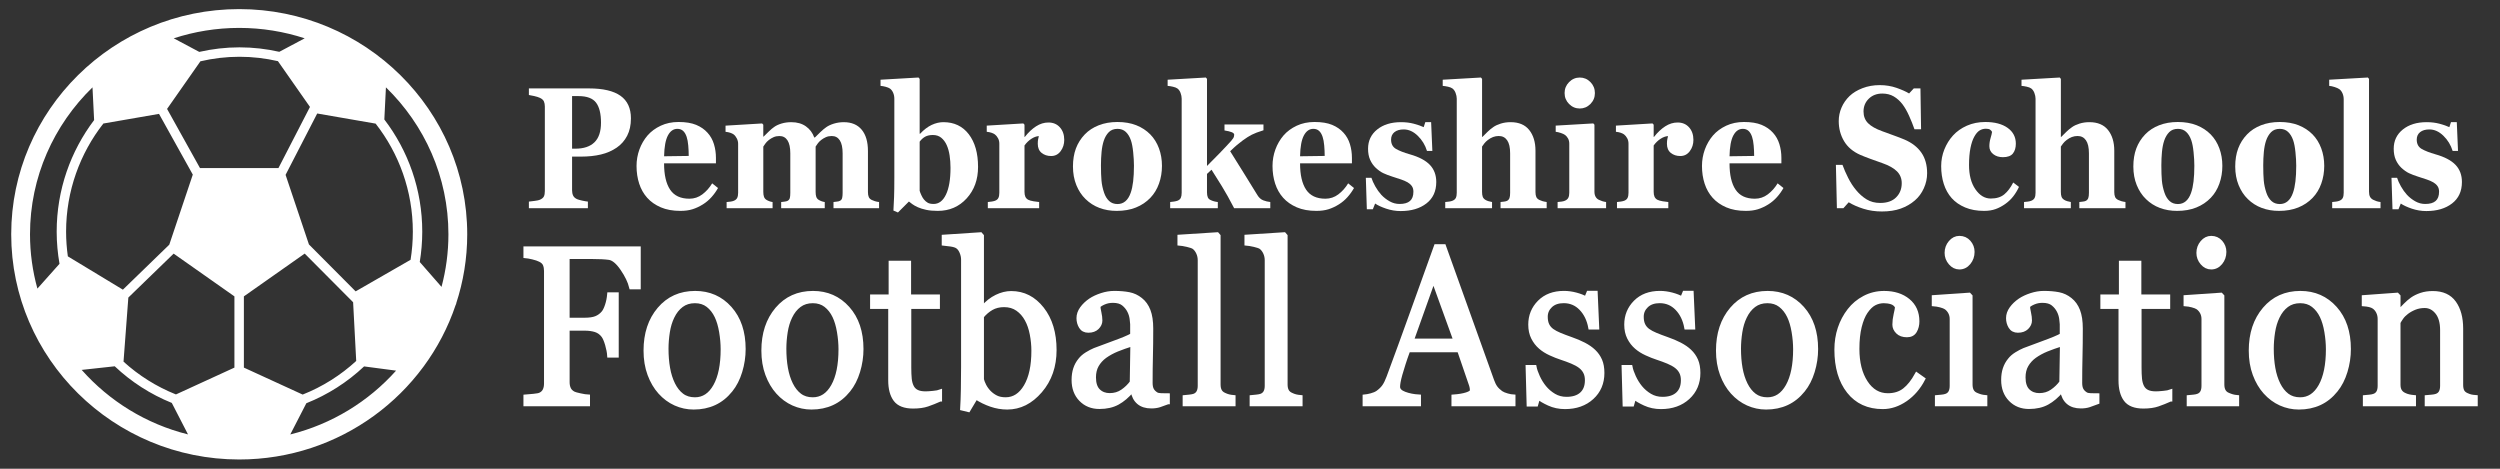
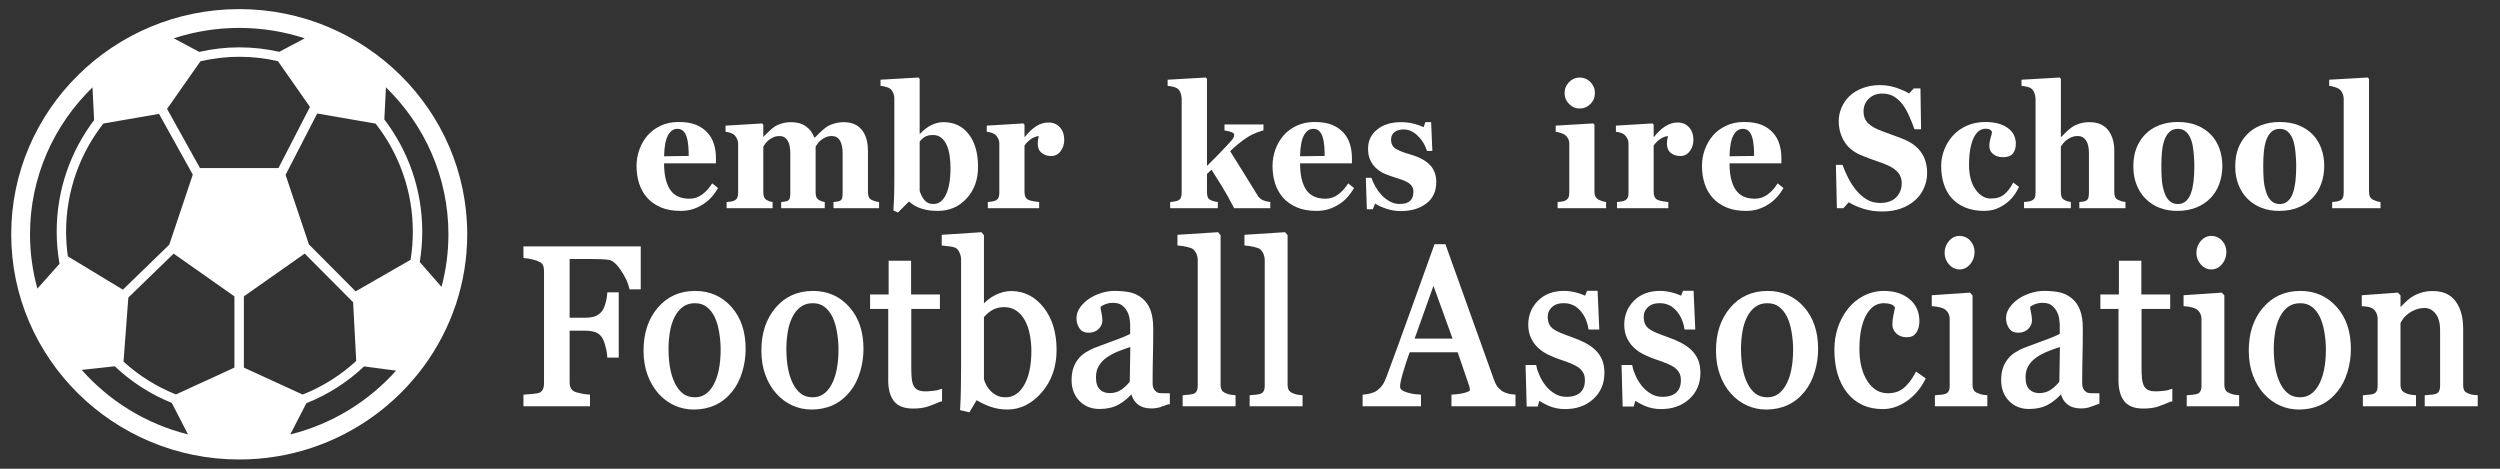
<svg xmlns="http://www.w3.org/2000/svg" version="1.1" id="Layer_1" x="0px" y="0px" width="320px" height="60px" viewBox="0 0 320 60" enable-background="new 0 0 320 60" xml:space="preserve">
  <rect x="0" y="0" width="320" height="60" fill="#333333" stroke="none" />
  <g>
-     <path fill="#FFFFFF" d="M80.759,15.153c0,0.864-0.162,1.608-0.486,2.23c-0.324,0.623-0.771,1.129-1.341,1.518   c-0.589,0.403-1.262,0.695-2.018,0.875c-0.756,0.18-1.606,0.27-2.549,0.27h-1.139v4.311c0,0.259,0.044,0.485,0.133,0.675   c0.088,0.191,0.257,0.344,0.505,0.459c0.131,0.058,0.344,0.119,0.639,0.184c0.294,0.064,0.543,0.108,0.747,0.129v0.843h-7.553   v-0.843c0.19-0.021,0.442-0.052,0.756-0.092c0.314-0.04,0.533-0.088,0.658-0.146c0.255-0.115,0.424-0.255,0.506-0.421   c0.082-0.166,0.123-0.396,0.123-0.691V13.64c0-0.252-0.04-0.47-0.118-0.654c-0.079-0.184-0.249-0.336-0.511-0.459   c-0.183-0.086-0.427-0.164-0.731-0.232c-0.305-0.068-0.532-0.113-0.683-0.135v-0.843h7.69c1.801,0,3.146,0.315,4.037,0.945   C80.313,12.893,80.759,13.856,80.759,15.153z M76.928,15.704c0-1.152-0.211-2.008-0.633-2.566S75.121,12.3,74.041,12.3h-0.815   v6.731h0.413c1.074,0,1.891-0.272,2.45-0.816C76.648,17.672,76.928,16.834,76.928,15.704z" />
    <path fill="#FFFFFF" d="M91.907,24.065c-0.229,0.411-0.506,0.798-0.83,1.162c-0.324,0.364-0.692,0.675-1.105,0.934   c-0.439,0.274-0.882,0.481-1.331,0.622c-0.448,0.14-0.964,0.21-1.547,0.21c-0.969,0-1.806-0.151-2.509-0.454   c-0.704-0.303-1.285-0.709-1.743-1.221c-0.458-0.512-0.8-1.115-1.026-1.81c-0.226-0.695-0.339-1.45-0.339-2.264   c0-0.734,0.123-1.438,0.368-2.112c0.246-0.673,0.594-1.273,1.046-1.799c0.445-0.511,1.006-0.925,1.684-1.243   c0.678-0.316,1.436-0.475,2.273-0.475c0.917,0,1.67,0.123,2.259,0.367c0.589,0.245,1.077,0.583,1.463,1.016   c0.373,0.411,0.645,0.895,0.815,1.453s0.255,1.144,0.255,1.755v0.702h-6.639c0,1.477,0.259,2.6,0.776,3.371   c0.517,0.771,1.339,1.156,2.465,1.156c0.615,0,1.168-0.186,1.66-0.557c0.491-0.371,0.91-0.84,1.257-1.41L91.907,24.065z    M88.156,19.96c0-0.432-0.02-0.875-0.059-1.329c-0.04-0.454-0.108-0.825-0.206-1.113c-0.112-0.338-0.264-0.594-0.457-0.767   c-0.193-0.173-0.437-0.259-0.731-0.259c-0.504,0-0.907,0.281-1.208,0.843c-0.301,0.562-0.465,1.451-0.491,2.668L88.156,19.96z" />
    <path fill="#FFFFFF" d="M112.521,26.647h-5.834v-0.789c0.143-0.021,0.292-0.04,0.448-0.054c0.156-0.014,0.286-0.05,0.39-0.108   c0.143-0.072,0.233-0.192,0.272-0.362s0.059-0.387,0.059-0.654v-5.045c0-0.742-0.12-1.298-0.359-1.669   c-0.24-0.371-0.583-0.556-1.029-0.556c-0.283,0-0.534,0.048-0.753,0.146c-0.22,0.098-0.422,0.218-0.606,0.362   c-0.19,0.151-0.338,0.302-0.443,0.454s-0.194,0.281-0.266,0.389v5.802c0,0.259,0.027,0.47,0.083,0.632s0.158,0.29,0.307,0.384   c0.104,0.064,0.222,0.123,0.355,0.173c0.133,0.05,0.274,0.086,0.423,0.108v0.789h-5.578v-0.789   c0.123-0.015,0.272-0.033,0.448-0.054s0.305-0.058,0.39-0.108c0.136-0.079,0.226-0.194,0.268-0.346   c0.042-0.151,0.063-0.375,0.063-0.67v-5.045c0-0.742-0.12-1.298-0.359-1.669c-0.24-0.371-0.583-0.556-1.029-0.556   c-0.282,0-0.534,0.048-0.753,0.146c-0.22,0.098-0.422,0.218-0.606,0.362c-0.19,0.151-0.338,0.302-0.443,0.454   c-0.105,0.151-0.194,0.281-0.266,0.389v5.802c0,0.252,0.029,0.461,0.088,0.626c0.059,0.166,0.164,0.295,0.314,0.389   c0.104,0.064,0.224,0.123,0.358,0.173s0.276,0.086,0.427,0.108v0.789h-5.883v-0.789c0.17-0.015,0.337-0.033,0.501-0.054   s0.305-0.058,0.422-0.108c0.209-0.086,0.354-0.21,0.432-0.373s0.118-0.376,0.118-0.643v-6.288c0-0.23-0.056-0.456-0.167-0.675   c-0.112-0.219-0.246-0.391-0.403-0.513c-0.118-0.086-0.267-0.158-0.447-0.216c-0.18-0.058-0.378-0.097-0.594-0.119v-0.789   l4.685-0.281l0.147,0.162v1.523h0.039c0.184-0.18,0.401-0.395,0.653-0.643s0.489-0.448,0.712-0.6   c0.242-0.173,0.553-0.317,0.933-0.432s0.795-0.173,1.248-0.173c0.746,0,1.37,0.178,1.871,0.535   c0.501,0.357,0.856,0.831,1.066,1.421h0.088c0.189-0.194,0.422-0.423,0.697-0.686c0.275-0.263,0.527-0.474,0.756-0.632   c0.255-0.18,0.581-0.332,0.977-0.454c0.396-0.122,0.82-0.184,1.272-0.184c0.988,0,1.75,0.321,2.283,0.961   c0.534,0.641,0.801,1.552,0.801,2.733v5.25c0,0.267,0.036,0.481,0.108,0.643c0.072,0.162,0.203,0.286,0.393,0.373   c0.105,0.05,0.234,0.101,0.388,0.151s0.332,0.086,0.535,0.108V26.647z" />
    <path fill="#FFFFFF" d="M125.191,21.365c0,1.62-0.486,2.964-1.458,4.029c-0.973,1.066-2.205,1.599-3.698,1.599   c-0.576,0-1.072-0.045-1.488-0.135c-0.416-0.09-0.768-0.2-1.056-0.329c-0.301-0.137-0.542-0.272-0.722-0.405   s-0.323-0.243-0.427-0.33l-1.404,1.404l-0.58-0.248c0.033-0.526,0.061-1.097,0.083-1.712c0.023-0.616,0.034-1.446,0.034-2.49   V12.635c0-0.273-0.051-0.527-0.152-0.762c-0.102-0.234-0.237-0.412-0.407-0.535c-0.125-0.086-0.306-0.162-0.545-0.227   c-0.239-0.065-0.46-0.104-0.663-0.119v-0.789l4.861-0.281l0.147,0.173v7.022h0.059c0.478-0.511,0.968-0.886,1.471-1.124   c0.503-0.237,1.007-0.356,1.511-0.356c1.373,0,2.456,0.515,3.247,1.545C124.795,18.214,125.191,19.607,125.191,21.365z    M121.665,21.494c0-0.547-0.038-1.075-0.113-1.583s-0.201-0.956-0.377-1.345c-0.177-0.389-0.409-0.7-0.696-0.935   c-0.288-0.234-0.644-0.351-1.068-0.351c-0.398,0-0.729,0.072-0.99,0.216s-0.496,0.356-0.705,0.637v6.288   c0.039,0.144,0.113,0.333,0.22,0.567c0.108,0.234,0.217,0.416,0.328,0.545c0.157,0.188,0.323,0.33,0.5,0.427   c0.176,0.097,0.424,0.146,0.745,0.146c0.666,0,1.192-0.401,1.577-1.205S121.665,22.963,121.665,21.494z" />
    <path fill="#FFFFFF" d="M136.223,17.908c0,0.547-0.154,1.028-0.461,1.442c-0.308,0.415-0.714,0.621-1.218,0.621   c-0.478,0-0.882-0.132-1.213-0.398c-0.331-0.265-0.496-0.656-0.496-1.172c0-0.251,0.016-0.446,0.049-0.586   c0.033-0.14,0.062-0.271,0.088-0.393c-0.301,0.014-0.619,0.128-0.953,0.343c-0.334,0.214-0.628,0.5-0.884,0.856v5.931   c0,0.252,0.036,0.461,0.108,0.626c0.072,0.166,0.193,0.295,0.364,0.389c0.144,0.08,0.378,0.146,0.702,0.2   c0.324,0.054,0.558,0.084,0.702,0.092v0.789h-6.57v-0.789c0.164-0.015,0.329-0.034,0.496-0.06c0.167-0.025,0.31-0.06,0.427-0.103   c0.209-0.079,0.354-0.202,0.432-0.367s0.118-0.382,0.118-0.648v-6.288c0-0.259-0.056-0.492-0.167-0.697s-0.246-0.369-0.403-0.492   c-0.118-0.086-0.267-0.158-0.447-0.216s-0.378-0.097-0.594-0.119v-0.789l4.685-0.281l0.147,0.162v1.566h0.04   c0.452-0.576,0.931-1.028,1.438-1.356c0.507-0.328,1.036-0.491,1.586-0.491c0.609,0,1.098,0.207,1.468,0.621   C136.038,16.717,136.223,17.252,136.223,17.908z" />
-     <path fill="#FFFFFF" d="M147.238,17.205c0.484,0.497,0.854,1.091,1.11,1.783s0.383,1.44,0.383,2.247   c0,0.799-0.126,1.554-0.378,2.263c-0.252,0.709-0.621,1.316-1.105,1.821c-0.517,0.54-1.134,0.954-1.851,1.242   c-0.717,0.288-1.537,0.432-2.46,0.432c-0.799,0-1.534-0.126-2.205-0.378c-0.671-0.252-1.265-0.63-1.782-1.135   c-0.498-0.482-0.891-1.078-1.179-1.788s-0.432-1.503-0.432-2.382c0-0.864,0.126-1.633,0.378-2.307   c0.252-0.673,0.63-1.273,1.135-1.799c0.484-0.504,1.082-0.895,1.792-1.172s1.504-0.416,2.382-0.416   c0.917,0,1.724,0.139,2.421,0.416S146.741,16.701,147.238,17.205z M144.724,24.692c0.144-0.403,0.25-0.893,0.319-1.469   c0.068-0.576,0.103-1.246,0.103-2.009c0-0.504-0.033-1.081-0.098-1.729c-0.066-0.648-0.164-1.16-0.295-1.534   c-0.157-0.454-0.375-0.81-0.653-1.069c-0.279-0.259-0.63-0.389-1.056-0.389c-0.465,0-0.836,0.141-1.115,0.421   s-0.493,0.645-0.643,1.091c-0.138,0.41-0.232,0.891-0.285,1.442c-0.053,0.551-0.079,1.125-0.079,1.723   c0,0.785,0.023,1.436,0.069,1.95c0.045,0.515,0.157,1.032,0.333,1.55c0.151,0.447,0.367,0.799,0.648,1.059   c0.281,0.259,0.638,0.389,1.07,0.389c0.393,0,0.73-0.121,1.012-0.362C144.337,25.515,144.56,25.16,144.724,24.692z" />
    <path fill="#FFFFFF" d="M162.597,26.647h-4.629c-0.569-1.099-1.089-2.031-1.56-2.796c-0.471-0.765-0.916-1.474-1.334-2.128   l-0.579,0.538v2.355c0,0.259,0.034,0.472,0.103,0.638s0.201,0.288,0.398,0.367c0.118,0.058,0.255,0.108,0.412,0.151   c0.157,0.043,0.314,0.072,0.472,0.086v0.789h-6.099v-0.789c0.165-0.015,0.33-0.034,0.494-0.06c0.165-0.025,0.31-0.06,0.435-0.103   c0.211-0.079,0.354-0.202,0.43-0.367c0.076-0.166,0.114-0.382,0.114-0.648V12.635c0-0.237-0.047-0.484-0.142-0.74   c-0.095-0.256-0.234-0.448-0.417-0.578c-0.125-0.086-0.311-0.158-0.56-0.216s-0.475-0.094-0.678-0.108v-0.789l4.891-0.281   l0.148,0.173v11.148c0.484-0.475,1.028-1.026,1.633-1.653c0.605-0.626,1.091-1.145,1.457-1.555   c0.216-0.245,0.335-0.431,0.358-0.556c0.023-0.126,0.034-0.204,0.034-0.232c0-0.13-0.103-0.238-0.31-0.324   c-0.207-0.086-0.518-0.162-0.933-0.227v-0.767h4.989v0.745c-0.653,0.202-1.152,0.391-1.495,0.567s-0.717,0.412-1.123,0.708   c-0.268,0.194-0.528,0.398-0.779,0.611s-0.54,0.479-0.867,0.796c0.641,1.022,1.232,1.969,1.774,2.84s1.111,1.792,1.706,2.764   c0.203,0.338,0.455,0.565,0.755,0.68c0.301,0.115,0.602,0.188,0.902,0.216V26.647z" />
    <path fill="#FFFFFF" d="M173.312,24.065c-0.229,0.411-0.506,0.798-0.83,1.162s-0.692,0.675-1.105,0.934   c-0.438,0.274-0.882,0.481-1.33,0.622c-0.449,0.14-0.965,0.21-1.547,0.21c-0.97,0-1.806-0.151-2.51-0.454   c-0.704-0.303-1.285-0.709-1.743-1.221c-0.458-0.512-0.801-1.115-1.026-1.81c-0.226-0.695-0.339-1.45-0.339-2.264   c0-0.734,0.123-1.438,0.368-2.112c0.246-0.673,0.595-1.273,1.046-1.799c0.445-0.511,1.007-0.925,1.685-1.243   c0.678-0.316,1.436-0.475,2.273-0.475c0.917,0,1.67,0.123,2.259,0.367c0.59,0.245,1.077,0.583,1.464,1.016   c0.373,0.411,0.645,0.895,0.815,1.453c0.17,0.558,0.255,1.144,0.255,1.755v0.702h-6.639c0,1.477,0.258,2.6,0.775,3.371   c0.518,0.771,1.339,1.156,2.465,1.156c0.615,0,1.169-0.186,1.66-0.557c0.491-0.371,0.91-0.84,1.257-1.41L173.312,24.065z    M169.56,19.96c0-0.432-0.02-0.875-0.06-1.329c-0.039-0.454-0.107-0.825-0.206-1.113c-0.111-0.338-0.264-0.594-0.456-0.767   c-0.193-0.173-0.438-0.259-0.732-0.259c-0.504,0-0.906,0.281-1.208,0.843c-0.301,0.562-0.465,1.451-0.49,2.668L169.56,19.96z" />
    <path fill="#FFFFFF" d="M179.286,27.015c-0.636,0-1.256-0.103-1.861-0.308c-0.605-0.206-1.075-0.423-1.409-0.654l-0.295,0.735   h-0.766l-0.128-4.03h0.717c0.099,0.324,0.262,0.689,0.491,1.097c0.229,0.407,0.491,0.772,0.785,1.096   c0.308,0.324,0.66,0.598,1.057,0.821c0.396,0.223,0.819,0.335,1.271,0.335c0.596,0,1.039-0.128,1.331-0.384   c0.291-0.255,0.437-0.65,0.437-1.183c0-0.288-0.065-0.526-0.196-0.713c-0.131-0.187-0.311-0.349-0.54-0.486   c-0.256-0.144-0.535-0.267-0.84-0.368c-0.305-0.101-0.68-0.223-1.125-0.367s-0.826-0.29-1.144-0.438   c-0.317-0.147-0.646-0.38-0.987-0.697c-0.295-0.281-0.53-0.619-0.707-1.016c-0.177-0.396-0.266-0.868-0.266-1.415   c0-1.016,0.389-1.837,1.164-2.463c0.776-0.626,1.793-0.94,3.05-0.94c0.596,0,1.145,0.067,1.645,0.2   c0.501,0.133,0.922,0.279,1.263,0.438l0.206-0.638h0.746l0.157,3.684h-0.688c-0.229-0.749-0.622-1.396-1.179-1.939   c-0.557-0.543-1.155-0.815-1.797-0.815c-0.504,0-0.9,0.115-1.188,0.346s-0.432,0.551-0.432,0.961c0,0.547,0.21,0.944,0.632,1.188   c0.422,0.245,1.012,0.475,1.77,0.691c1.17,0.332,2.026,0.783,2.569,1.356c0.542,0.572,0.813,1.302,0.813,2.188   c0,1.181-0.421,2.096-1.262,2.744C181.739,26.691,180.642,27.015,179.286,27.015z" />
-     <path fill="#FFFFFF" d="M197.971,26.647h-5.902v-0.789c0.131-0.015,0.285-0.033,0.462-0.054s0.308-0.058,0.393-0.108   c0.138-0.079,0.234-0.194,0.29-0.346s0.083-0.375,0.083-0.67v-5.056c0-0.742-0.126-1.296-0.378-1.664s-0.61-0.551-1.075-0.551   c-0.262,0-0.506,0.043-0.731,0.129c-0.227,0.086-0.447,0.213-0.663,0.378c-0.19,0.144-0.343,0.292-0.457,0.443   s-0.211,0.285-0.29,0.399v5.802c0,0.267,0.03,0.477,0.089,0.632s0.17,0.283,0.334,0.384c0.098,0.064,0.228,0.123,0.388,0.173   s0.316,0.086,0.467,0.108v0.789h-5.991v-0.789c0.171-0.015,0.338-0.033,0.499-0.054c0.162-0.021,0.305-0.058,0.431-0.108   c0.211-0.086,0.354-0.21,0.43-0.373c0.076-0.162,0.114-0.376,0.114-0.643V12.635c0-0.23-0.05-0.475-0.147-0.734   c-0.099-0.259-0.236-0.454-0.413-0.583c-0.131-0.093-0.32-0.167-0.569-0.222c-0.249-0.054-0.472-0.088-0.668-0.103v-0.789   l4.891-0.281l0.147,0.173v7.433h0.04c0.248-0.245,0.472-0.466,0.671-0.665c0.2-0.198,0.443-0.397,0.731-0.6   c0.241-0.173,0.557-0.32,0.946-0.443c0.389-0.122,0.809-0.184,1.26-0.184c1.06,0,1.855,0.335,2.389,1.005   c0.532,0.67,0.799,1.552,0.799,2.647v5.293c0,0.267,0.036,0.479,0.108,0.637c0.071,0.159,0.206,0.285,0.402,0.378   c0.118,0.058,0.249,0.108,0.393,0.151c0.145,0.043,0.321,0.079,0.53,0.108V26.647z" />
    <path fill="#FFFFFF" d="M205.581,26.647h-6.207v-0.789c0.171-0.015,0.338-0.033,0.501-0.054c0.164-0.021,0.305-0.058,0.423-0.108   c0.209-0.086,0.356-0.21,0.441-0.373s0.128-0.376,0.128-0.643v-6.288c0-0.252-0.053-0.474-0.157-0.665   c-0.104-0.19-0.235-0.344-0.393-0.459c-0.118-0.086-0.297-0.169-0.535-0.249c-0.239-0.079-0.457-0.129-0.653-0.151v-0.789   l4.812-0.281l0.147,0.162v8.578c0,0.252,0.049,0.466,0.147,0.643c0.098,0.177,0.238,0.308,0.422,0.395   c0.131,0.064,0.275,0.123,0.432,0.173c0.157,0.05,0.321,0.086,0.491,0.108V26.647z M204.147,11.912   c0,0.547-0.191,1.014-0.574,1.399c-0.384,0.385-0.837,0.578-1.36,0.578c-0.53,0-0.987-0.193-1.37-0.578s-0.575-0.852-0.575-1.399   s0.192-1.016,0.575-1.404c0.383-0.389,0.84-0.583,1.37-0.583s0.985,0.194,1.365,0.583   C203.957,10.896,204.147,11.364,204.147,11.912z" />
    <path fill="#FFFFFF" d="M216.757,17.908c0,0.547-0.154,1.028-0.462,1.442c-0.308,0.415-0.713,0.621-1.218,0.621   c-0.478,0-0.882-0.132-1.213-0.398c-0.33-0.265-0.496-0.656-0.496-1.172c0-0.251,0.017-0.446,0.05-0.586   c0.032-0.14,0.062-0.271,0.088-0.393c-0.301,0.014-0.618,0.128-0.952,0.343c-0.334,0.214-0.629,0.5-0.884,0.856v5.931   c0,0.252,0.035,0.461,0.107,0.626s0.193,0.295,0.363,0.389c0.145,0.08,0.378,0.146,0.702,0.2c0.324,0.054,0.559,0.084,0.702,0.092   v0.789h-6.57v-0.789c0.164-0.015,0.329-0.034,0.496-0.06c0.167-0.025,0.31-0.06,0.428-0.103c0.209-0.079,0.354-0.202,0.432-0.367   c0.079-0.166,0.118-0.382,0.118-0.648v-6.288c0-0.259-0.056-0.492-0.167-0.697s-0.246-0.369-0.402-0.492   c-0.118-0.086-0.268-0.158-0.447-0.216c-0.181-0.058-0.378-0.097-0.594-0.119v-0.789l4.685-0.281l0.147,0.162v1.566h0.039   c0.451-0.576,0.931-1.028,1.438-1.356c0.508-0.328,1.036-0.491,1.586-0.491c0.609,0,1.099,0.207,1.469,0.621   S216.757,17.252,216.757,17.908z" />
    <path fill="#FFFFFF" d="M228.283,24.065c-0.229,0.411-0.506,0.798-0.83,1.162s-0.692,0.675-1.105,0.934   c-0.438,0.274-0.882,0.481-1.33,0.622c-0.449,0.14-0.965,0.21-1.547,0.21c-0.97,0-1.806-0.151-2.51-0.454   c-0.704-0.303-1.285-0.709-1.743-1.221c-0.458-0.512-0.801-1.115-1.026-1.81c-0.226-0.695-0.339-1.45-0.339-2.264   c0-0.734,0.123-1.438,0.368-2.112c0.246-0.673,0.595-1.273,1.046-1.799c0.445-0.511,1.007-0.925,1.685-1.243   c0.678-0.316,1.436-0.475,2.273-0.475c0.917,0,1.67,0.123,2.259,0.367c0.59,0.245,1.077,0.583,1.464,1.016   c0.373,0.411,0.645,0.895,0.815,1.453c0.17,0.558,0.255,1.144,0.255,1.755v0.702h-6.639c0,1.477,0.258,2.6,0.775,3.371   c0.518,0.771,1.339,1.156,2.465,1.156c0.615,0,1.169-0.186,1.66-0.557c0.491-0.371,0.91-0.84,1.257-1.41L228.283,24.065z    M224.531,19.96c0-0.432-0.02-0.875-0.06-1.329c-0.039-0.454-0.107-0.825-0.206-1.113c-0.111-0.338-0.264-0.594-0.456-0.767   c-0.193-0.173-0.438-0.259-0.732-0.259c-0.504,0-0.906,0.281-1.208,0.843c-0.301,0.562-0.465,1.451-0.49,2.668L224.531,19.96z" />
    <path fill="#FFFFFF" d="M240.888,27.069c-0.852,0-1.646-0.117-2.382-0.351s-1.36-0.51-1.871-0.827l-0.678,0.756h-0.835   l-0.127-5.542h0.845c0.189,0.527,0.432,1.083,0.727,1.667c0.294,0.584,0.635,1.108,1.021,1.57c0.399,0.483,0.846,0.877,1.34,1.18   c0.495,0.303,1.072,0.455,1.734,0.455c0.89,0,1.572-0.239,2.047-0.719s0.713-1.083,0.713-1.812c0-0.598-0.202-1.101-0.604-1.508   c-0.402-0.407-1.026-0.759-1.871-1.056c-0.55-0.195-1.056-0.376-1.518-0.542c-0.461-0.167-0.896-0.336-1.301-0.51   c-0.937-0.411-1.632-0.999-2.087-1.763c-0.455-0.765-0.683-1.619-0.683-2.564c0-0.599,0.117-1.173,0.354-1.725   c0.235-0.552,0.579-1.047,1.031-1.487c0.432-0.411,0.985-0.747,1.659-1.006c0.675-0.26,1.408-0.39,2.2-0.39   c0.772,0,1.496,0.119,2.171,0.356c0.674,0.238,1.204,0.476,1.591,0.713l0.6-0.648h0.854l0.079,5.229h-0.845   c-0.196-0.563-0.427-1.139-0.692-1.728c-0.266-0.588-0.545-1.077-0.84-1.467c-0.32-0.418-0.69-0.752-1.109-1.001   s-0.91-0.374-1.474-0.374c-0.707,0-1.285,0.22-1.733,0.66c-0.448,0.44-0.673,0.984-0.673,1.634c0,0.613,0.195,1.115,0.585,1.504   c0.389,0.39,0.996,0.732,1.821,1.028c0.484,0.18,0.979,0.36,1.483,0.541c0.504,0.18,0.952,0.353,1.346,0.519   c0.949,0.404,1.671,0.961,2.165,1.671s0.741,1.592,0.741,2.645c0,0.664-0.141,1.305-0.422,1.926   c-0.281,0.62-0.661,1.136-1.14,1.547c-0.523,0.454-1.129,0.804-1.816,1.049S241.804,27.069,240.888,27.069z" />
    <path fill="#FFFFFF" d="M253.952,26.993c-0.91,0-1.714-0.146-2.411-0.438s-1.272-0.689-1.724-1.194   c-0.452-0.511-0.789-1.116-1.012-1.815s-0.334-1.458-0.334-2.279c0-0.749,0.136-1.462,0.407-2.139   c0.272-0.677,0.641-1.271,1.105-1.783c0.478-0.526,1.072-0.945,1.782-1.259c0.711-0.313,1.494-0.47,2.353-0.47   c1.204,0,2.157,0.25,2.857,0.751c0.701,0.5,1.052,1.176,1.052,2.025c0,0.519-0.125,0.937-0.374,1.253s-0.678,0.475-1.286,0.475   c-0.491,0-0.902-0.129-1.232-0.389c-0.331-0.259-0.496-0.598-0.496-1.016c0-0.353,0.052-0.702,0.157-1.048   c0.104-0.346,0.167-0.609,0.187-0.789c-0.072-0.13-0.164-0.229-0.275-0.297c-0.111-0.068-0.284-0.103-0.521-0.103   c-0.294,0-0.562,0.076-0.805,0.227c-0.243,0.151-0.469,0.417-0.678,0.799c-0.203,0.36-0.365,0.843-0.486,1.448   s-0.182,1.333-0.182,2.182c0,1.282,0.273,2.315,0.82,3.101c0.546,0.785,1.199,1.178,1.959,1.178c0.727,0,1.305-0.178,1.733-0.535   c0.429-0.356,0.811-0.862,1.145-1.518l0.736,0.562c-0.203,0.439-0.445,0.841-0.727,1.205c-0.282,0.364-0.619,0.686-1.012,0.967   c-0.413,0.295-0.832,0.519-1.258,0.669C255.01,26.917,254.515,26.993,253.952,26.993z" />
    <path fill="#FFFFFF" d="M272.057,26.647h-5.902v-0.789c0.131-0.015,0.285-0.033,0.462-0.054s0.308-0.058,0.393-0.108   c0.138-0.079,0.234-0.194,0.29-0.346s0.083-0.375,0.083-0.67v-5.056c0-0.742-0.126-1.296-0.378-1.664s-0.61-0.551-1.075-0.551   c-0.262,0-0.506,0.043-0.731,0.129c-0.227,0.086-0.447,0.213-0.663,0.378c-0.19,0.144-0.343,0.292-0.457,0.443   s-0.211,0.285-0.29,0.399v5.802c0,0.267,0.03,0.477,0.089,0.632s0.17,0.283,0.334,0.384c0.098,0.064,0.228,0.123,0.388,0.173   s0.316,0.086,0.467,0.108v0.789h-5.991v-0.789c0.171-0.015,0.338-0.033,0.499-0.054c0.162-0.021,0.305-0.058,0.431-0.108   c0.211-0.086,0.354-0.21,0.43-0.373c0.076-0.162,0.114-0.376,0.114-0.643V12.635c0-0.23-0.05-0.475-0.147-0.734   c-0.099-0.259-0.236-0.454-0.413-0.583c-0.131-0.093-0.32-0.167-0.569-0.222c-0.249-0.054-0.472-0.088-0.668-0.103v-0.789   l4.891-0.281l0.147,0.173v7.433h0.04c0.248-0.245,0.472-0.466,0.671-0.665c0.2-0.198,0.443-0.397,0.731-0.6   c0.241-0.173,0.557-0.32,0.946-0.443c0.389-0.122,0.809-0.184,1.26-0.184c1.06,0,1.855,0.335,2.389,1.005   c0.532,0.67,0.799,1.552,0.799,2.647v5.293c0,0.267,0.036,0.479,0.108,0.637c0.071,0.159,0.206,0.285,0.402,0.378   c0.118,0.058,0.249,0.108,0.393,0.151c0.145,0.043,0.321,0.079,0.53,0.108V26.647z" />
    <path fill="#FFFFFF" d="M282.969,17.205c0.484,0.497,0.854,1.091,1.109,1.783c0.255,0.691,0.383,1.44,0.383,2.247   c0,0.799-0.126,1.554-0.378,2.263c-0.252,0.709-0.62,1.316-1.104,1.821c-0.518,0.54-1.135,0.954-1.852,1.242   s-1.537,0.432-2.46,0.432c-0.8,0-1.534-0.126-2.205-0.378c-0.672-0.252-1.266-0.63-1.783-1.135   c-0.497-0.482-0.89-1.078-1.178-1.788c-0.289-0.709-0.433-1.503-0.433-2.382c0-0.864,0.126-1.633,0.378-2.307   c0.252-0.673,0.63-1.273,1.135-1.799c0.484-0.504,1.082-0.895,1.792-1.172c0.711-0.277,1.505-0.416,2.382-0.416   c0.917,0,1.724,0.139,2.421,0.416S282.471,16.701,282.969,17.205z M280.454,24.692c0.144-0.403,0.25-0.893,0.319-1.469   c0.068-0.576,0.103-1.246,0.103-2.009c0-0.504-0.032-1.081-0.098-1.729c-0.065-0.648-0.164-1.16-0.295-1.534   c-0.157-0.454-0.375-0.81-0.653-1.069s-0.63-0.389-1.056-0.389c-0.465,0-0.836,0.141-1.114,0.421s-0.493,0.645-0.644,1.091   c-0.138,0.41-0.232,0.891-0.285,1.442c-0.052,0.551-0.078,1.125-0.078,1.723c0,0.785,0.022,1.436,0.068,1.95   c0.046,0.515,0.157,1.032,0.334,1.55c0.15,0.447,0.367,0.799,0.648,1.059s0.639,0.389,1.07,0.389c0.393,0,0.73-0.121,1.012-0.362   S280.29,25.16,280.454,24.692z" />
    <path fill="#FFFFFF" d="M296.01,17.205c0.484,0.497,0.854,1.091,1.109,1.783c0.255,0.691,0.383,1.44,0.383,2.247   c0,0.799-0.126,1.554-0.378,2.263c-0.252,0.709-0.62,1.316-1.104,1.821c-0.518,0.54-1.135,0.954-1.852,1.242   s-1.537,0.432-2.46,0.432c-0.8,0-1.534-0.126-2.205-0.378c-0.672-0.252-1.266-0.63-1.783-1.135   c-0.497-0.482-0.89-1.078-1.178-1.788c-0.289-0.709-0.433-1.503-0.433-2.382c0-0.864,0.126-1.633,0.378-2.307   c0.252-0.673,0.63-1.273,1.135-1.799c0.484-0.504,1.082-0.895,1.792-1.172c0.711-0.277,1.505-0.416,2.382-0.416   c0.917,0,1.724,0.139,2.421,0.416S295.512,16.701,296.01,17.205z M293.495,24.692c0.144-0.403,0.25-0.893,0.319-1.469   c0.068-0.576,0.103-1.246,0.103-2.009c0-0.504-0.032-1.081-0.098-1.729c-0.065-0.648-0.164-1.16-0.295-1.534   c-0.157-0.454-0.375-0.81-0.653-1.069s-0.63-0.389-1.056-0.389c-0.465,0-0.836,0.141-1.114,0.421s-0.493,0.645-0.644,1.091   c-0.138,0.41-0.232,0.891-0.285,1.442c-0.052,0.551-0.078,1.125-0.078,1.723c0,0.785,0.022,1.436,0.068,1.95   c0.046,0.515,0.157,1.032,0.334,1.55c0.15,0.447,0.367,0.799,0.648,1.059s0.639,0.389,1.07,0.389c0.393,0,0.73-0.121,1.012-0.362   S293.331,25.16,293.495,24.692z" />
    <path fill="#FFFFFF" d="M304.707,26.647h-6.188v-0.789c0.172-0.015,0.338-0.033,0.499-0.054c0.162-0.021,0.306-0.058,0.431-0.108   c0.211-0.086,0.354-0.21,0.43-0.373c0.076-0.162,0.114-0.376,0.114-0.643v-11.97c0-0.273-0.051-0.527-0.152-0.762   c-0.102-0.234-0.237-0.412-0.407-0.535c-0.132-0.093-0.329-0.184-0.595-0.27c-0.265-0.086-0.499-0.137-0.702-0.151v-0.789   l4.949-0.281l0.148,0.173v14.444c0,0.266,0.042,0.482,0.128,0.648c0.086,0.166,0.225,0.295,0.415,0.389   c0.132,0.064,0.271,0.123,0.416,0.173c0.145,0.05,0.316,0.086,0.514,0.108V26.647z" />
-     <path fill="#FFFFFF" d="M310.57,27.015c-0.636,0-1.256-0.103-1.861-0.308c-0.605-0.206-1.075-0.423-1.409-0.654l-0.295,0.735   h-0.766l-0.128-4.03h0.717c0.099,0.324,0.262,0.689,0.491,1.097c0.229,0.407,0.491,0.772,0.785,1.096   c0.308,0.324,0.66,0.598,1.057,0.821c0.396,0.223,0.819,0.335,1.271,0.335c0.596,0,1.039-0.128,1.331-0.384   c0.291-0.255,0.437-0.65,0.437-1.183c0-0.288-0.065-0.526-0.196-0.713c-0.131-0.187-0.311-0.349-0.54-0.486   c-0.256-0.144-0.535-0.267-0.84-0.368c-0.305-0.101-0.68-0.223-1.125-0.367s-0.826-0.29-1.144-0.438   c-0.317-0.147-0.646-0.38-0.987-0.697c-0.295-0.281-0.53-0.619-0.707-1.016c-0.177-0.396-0.266-0.868-0.266-1.415   c0-1.016,0.389-1.837,1.164-2.463c0.776-0.626,1.793-0.94,3.05-0.94c0.596,0,1.145,0.067,1.645,0.2   c0.501,0.133,0.922,0.279,1.263,0.438l0.206-0.638h0.746l0.157,3.684h-0.688c-0.229-0.749-0.622-1.396-1.179-1.939   c-0.557-0.543-1.155-0.815-1.797-0.815c-0.504,0-0.9,0.115-1.188,0.346s-0.432,0.551-0.432,0.961c0,0.547,0.21,0.944,0.632,1.188   c0.422,0.245,1.012,0.475,1.77,0.691c1.17,0.332,2.026,0.783,2.569,1.356c0.542,0.572,0.813,1.302,0.813,2.188   c0,1.181-0.421,2.096-1.262,2.744C313.023,26.691,311.926,27.015,310.57,27.015z" />
  </g>
  <g>
    <path fill="#FFFFFF" stroke="#FFFFFF" stroke-width="0.5" stroke-miterlimit="10" d="M81.763,36.785h-0.978   c-0.183-0.74-0.563-1.533-1.141-2.377s-1.132-1.308-1.663-1.392c-0.27-0.038-0.589-0.065-0.958-0.085   c-0.37-0.019-0.789-0.028-1.258-0.028h-3.104v8.017h2.131c0.645,0,1.146-0.072,1.503-0.218s0.663-0.368,0.916-0.668   c0.174-0.206,0.333-0.527,0.477-0.964c0.144-0.436,0.237-0.902,0.281-1.399h0.978v7.848h-0.978   c-0.026-0.412-0.116-0.881-0.268-1.406c-0.153-0.524-0.316-0.904-0.49-1.139c-0.262-0.347-0.591-0.584-0.987-0.711   c-0.396-0.126-0.874-0.189-1.431-0.189h-2.131v6.866c0,0.309,0.056,0.585,0.169,0.828c0.113,0.244,0.313,0.44,0.6,0.59   c0.13,0.065,0.413,0.145,0.848,0.238s0.765,0.146,0.991,0.155v0.998h-8.02v-0.998c0.261-0.02,0.608-0.05,1.043-0.092   c0.435-0.042,0.717-0.096,0.848-0.162c0.261-0.121,0.45-0.302,0.567-0.541c0.118-0.239,0.176-0.527,0.176-0.865V34.689   c0-0.309-0.048-0.583-0.144-0.822s-0.296-0.434-0.6-0.584c-0.234-0.121-0.55-0.229-0.945-0.323s-0.71-0.149-0.945-0.169v-0.998   h14.514V36.785z" />
    <path fill="#FFFFFF" stroke="#FFFFFF" stroke-width="0.5" stroke-miterlimit="10" d="M95.193,44.675   c0,0.976-0.144,1.934-0.431,2.876s-0.696,1.742-1.227,2.398c-0.601,0.75-1.297,1.308-2.088,1.673   c-0.792,0.366-1.68,0.549-2.664,0.549c-0.818,0-1.597-0.167-2.336-0.499c-0.74-0.333-1.397-0.818-1.971-1.456   c-0.566-0.628-1.016-1.395-1.351-2.299c-0.335-0.905-0.502-1.92-0.502-3.045c0-2.166,0.585-3.938,1.755-5.316   c1.17-1.378,2.705-2.067,4.602-2.067c1.802,0,3.288,0.654,4.458,1.962C94.607,40.758,95.193,42.5,95.193,44.675z M92.493,44.703   c0-0.703-0.065-1.446-0.196-2.229c-0.131-0.782-0.327-1.445-0.588-1.989c-0.279-0.582-0.645-1.048-1.098-1.399   s-1.006-0.527-1.659-0.527c-0.671,0-1.243,0.178-1.718,0.534c-0.475,0.356-0.86,0.844-1.156,1.463   c-0.279,0.571-0.475,1.224-0.588,1.954c-0.113,0.731-0.17,1.439-0.17,2.124c0,0.9,0.067,1.732,0.203,2.496   c0.135,0.765,0.351,1.446,0.646,2.047c0.296,0.6,0.668,1.071,1.117,1.413s1.004,0.514,1.666,0.514c1.089,0,1.951-0.567,2.587-1.702   S92.493,46.7,92.493,44.703z" />
    <path fill="#FFFFFF" stroke="#FFFFFF" stroke-width="0.5" stroke-miterlimit="10" d="M110.276,44.675   c0,0.976-0.144,1.934-0.431,2.876s-0.696,1.742-1.227,2.398c-0.601,0.75-1.297,1.308-2.088,1.673   c-0.792,0.366-1.68,0.549-2.664,0.549c-0.818,0-1.597-0.167-2.336-0.499c-0.74-0.333-1.397-0.818-1.971-1.456   c-0.566-0.628-1.016-1.395-1.351-2.299c-0.335-0.905-0.502-1.92-0.502-3.045c0-2.166,0.585-3.938,1.755-5.316   c1.17-1.378,2.705-2.067,4.602-2.067c1.802,0,3.288,0.654,4.458,1.962C109.691,40.758,110.276,42.5,110.276,44.675z    M107.577,44.703c0-0.703-0.065-1.446-0.196-2.229c-0.131-0.782-0.327-1.445-0.588-1.989c-0.279-0.582-0.645-1.048-1.098-1.399   s-1.006-0.527-1.659-0.527c-0.671,0-1.243,0.178-1.718,0.534c-0.475,0.356-0.86,0.844-1.156,1.463   c-0.279,0.571-0.475,1.224-0.588,1.954c-0.113,0.731-0.17,1.439-0.17,2.124c0,0.9,0.067,1.732,0.203,2.496   c0.135,0.765,0.351,1.446,0.646,2.047c0.296,0.6,0.668,1.071,1.117,1.413s1.004,0.514,1.666,0.514c1.089,0,1.951-0.567,2.587-1.702   S107.577,46.7,107.577,44.703z" />
    <path fill="#FFFFFF" stroke="#FFFFFF" stroke-width="0.5" stroke-miterlimit="10" d="M120.332,51.145   c-0.565,0.253-1.1,0.466-1.604,0.64c-0.504,0.174-1.122,0.26-1.852,0.26c-1.078,0-1.836-0.293-2.275-0.879   s-0.659-1.413-0.659-2.481v-9.395h-2.321v-1.351h2.374v-4.317h2.374v4.317h3.69v1.351h-3.665v7.749c0,0.581,0.02,1.066,0.059,1.455   c0.039,0.39,0.133,0.729,0.281,1.02c0.139,0.272,0.348,0.479,0.626,0.619c0.278,0.141,0.652,0.211,1.121,0.211   c0.217,0,0.537-0.021,0.958-0.063c0.422-0.042,0.72-0.096,0.894-0.162V51.145z" />
    <path fill="#FFFFFF" stroke="#FFFFFF" stroke-width="0.5" stroke-miterlimit="10" d="M134.992,44.802   c0,2.081-0.608,3.83-1.826,5.245c-1.217,1.416-2.63,2.124-4.238,2.124c-0.704,0-1.397-0.117-2.08-0.352s-1.323-0.549-1.923-0.942   l-0.965,1.617l-0.809-0.197c0.043-0.693,0.074-1.528,0.091-2.505c0.017-0.976,0.026-1.918,0.026-2.828V33.229   c0-0.318-0.067-0.638-0.202-0.957c-0.135-0.318-0.306-0.549-0.515-0.689c-0.165-0.121-0.441-0.213-0.828-0.274   s-0.698-0.101-0.932-0.12v-0.899l4.721-0.31l0.183,0.211v9.142l0.091,0.028c0.539-0.619,1.128-1.083,1.767-1.393   c0.639-0.31,1.267-0.464,1.884-0.464c1.582,0,2.903,0.675,3.964,2.024C134.462,40.878,134.992,42.636,134.992,44.802z    M132.267,44.9c0-0.694-0.069-1.402-0.208-2.124s-0.356-1.35-0.652-1.885c-0.296-0.543-0.683-0.984-1.161-1.321   c-0.479-0.338-1.052-0.507-1.722-0.507c-0.608,0-1.141,0.129-1.597,0.387c-0.457,0.258-0.867,0.607-1.232,1.048v8.072   c0.052,0.226,0.154,0.488,0.306,0.788c0.152,0.3,0.359,0.586,0.62,0.857c0.261,0.263,0.556,0.477,0.887,0.641   s0.734,0.246,1.213,0.246c1.061,0,1.917-0.554,2.569-1.66C131.941,48.336,132.267,46.822,132.267,44.9z" />
    <path fill="#FFFFFF" stroke="#FFFFFF" stroke-width="0.5" stroke-miterlimit="10" d="M149.488,51.496   c-0.409,0.159-0.768,0.288-1.076,0.387s-0.658,0.147-1.049,0.147c-0.678,0-1.22-0.171-1.624-0.514   c-0.404-0.342-0.663-0.841-0.776-1.497h-0.078c-0.565,0.675-1.171,1.19-1.819,1.547c-0.647,0.356-1.428,0.534-2.341,0.534   c-0.965,0-1.758-0.318-2.38-0.956s-0.932-1.472-0.932-2.504c0-0.534,0.069-1.013,0.208-1.435s0.348-0.801,0.626-1.139   c0.217-0.281,0.504-0.532,0.861-0.753c0.356-0.22,0.691-0.396,1.004-0.527c0.391-0.159,1.185-0.454,2.38-0.886   c1.195-0.431,2.002-0.769,2.419-1.013v-1.392c0-0.122-0.024-0.356-0.071-0.704c-0.048-0.347-0.15-0.675-0.307-0.984   c-0.174-0.347-0.419-0.648-0.737-0.906s-0.768-0.387-1.35-0.387c-0.4,0-0.772,0.072-1.115,0.218s-0.584,0.298-0.724,0.457   c0,0.188,0.041,0.464,0.124,0.829c0.083,0.366,0.124,0.703,0.124,1.013c0,0.328-0.137,0.629-0.411,0.9   c-0.274,0.272-0.654,0.408-1.141,0.408c-0.435,0-0.754-0.167-0.958-0.5c-0.204-0.332-0.306-0.705-0.306-1.118   c0-0.431,0.141-0.844,0.424-1.237c0.282-0.394,0.649-0.745,1.102-1.055c0.392-0.263,0.865-0.485,1.421-0.668   c0.557-0.183,1.1-0.274,1.63-0.274c0.73,0,1.367,0.055,1.911,0.162c0.543,0.107,1.037,0.34,1.48,0.696   c0.443,0.347,0.78,0.817,1.011,1.413c0.23,0.596,0.346,1.362,0.346,2.3c0,1.341-0.013,2.529-0.04,3.564   c-0.026,1.036-0.039,2.169-0.039,3.396c0,0.366,0.059,0.656,0.176,0.872c0.117,0.216,0.298,0.398,0.541,0.549   c0.13,0.084,0.337,0.131,0.62,0.141c0.282,0.009,0.571,0.014,0.867,0.014V51.496z M144.937,44.07   c-0.739,0.235-1.387,0.465-1.943,0.69c-0.556,0.226-1.074,0.508-1.552,0.846c-0.435,0.319-0.778,0.698-1.03,1.135   c-0.252,0.437-0.378,0.956-0.378,1.558c0,0.779,0.189,1.353,0.567,1.72c0.378,0.366,0.858,0.549,1.441,0.549   c0.617,0,1.161-0.162,1.63-0.486c0.47-0.324,0.865-0.707,1.187-1.148L144.937,44.07z" />
    <path fill="#FFFFFF" stroke="#FFFFFF" stroke-width="0.5" stroke-miterlimit="10" d="M157.901,51.749h-6.272v-0.928   c0.2-0.02,0.413-0.04,0.639-0.063s0.413-0.059,0.561-0.106c0.243-0.084,0.426-0.231,0.547-0.442s0.183-0.485,0.183-0.824V33.313   c0-0.338-0.067-0.655-0.202-0.95c-0.135-0.296-0.311-0.527-0.528-0.697c-0.157-0.111-0.443-0.215-0.861-0.309   s-0.752-0.15-1.004-0.17v-0.899l4.838-0.31l0.183,0.211v19.028c0,0.328,0.056,0.598,0.169,0.809   c0.113,0.211,0.295,0.372,0.548,0.485c0.191,0.094,0.38,0.164,0.567,0.211c0.187,0.047,0.397,0.079,0.632,0.099V51.749z" />
    <path fill="#FFFFFF" stroke="#FFFFFF" stroke-width="0.5" stroke-miterlimit="10" d="M166.476,51.749h-6.272v-0.928   c0.2-0.02,0.413-0.04,0.639-0.063c0.227-0.023,0.413-0.059,0.561-0.106c0.243-0.084,0.426-0.231,0.548-0.442   s0.183-0.485,0.183-0.824V33.313c0-0.338-0.067-0.655-0.202-0.95c-0.135-0.296-0.311-0.527-0.528-0.697   c-0.156-0.111-0.443-0.215-0.86-0.309s-0.752-0.15-1.004-0.17v-0.899l4.838-0.31l0.183,0.211v19.028   c0,0.328,0.057,0.598,0.17,0.809c0.112,0.211,0.295,0.372,0.547,0.485c0.191,0.094,0.381,0.164,0.567,0.211   c0.188,0.047,0.398,0.079,0.633,0.099V51.749z" />
    <path fill="#FFFFFF" stroke="#FFFFFF" stroke-width="0.5" stroke-miterlimit="10" d="M193.729,51.749h-7.692v-0.998   c0.679-0.047,1.241-0.141,1.688-0.282c0.448-0.141,0.672-0.313,0.672-0.52c0-0.085-0.009-0.188-0.026-0.31   s-0.043-0.229-0.077-0.323l-1.533-4.473h-6.496c-0.243,0.656-0.441,1.229-0.594,1.716s-0.29,0.938-0.411,1.35   c-0.113,0.403-0.191,0.731-0.235,0.985c-0.044,0.253-0.065,0.459-0.065,0.618c0,0.375,0.274,0.666,0.821,0.872   c0.548,0.206,1.165,0.328,1.853,0.366v0.998h-6.97v-0.998c0.227-0.02,0.509-0.073,0.848-0.162c0.34-0.089,0.618-0.209,0.835-0.358   c0.348-0.254,0.617-0.519,0.809-0.795s0.378-0.658,0.561-1.146c0.931-2.503,1.956-5.315,3.078-8.438   c1.121-3.122,2.121-5.902,2.999-8.34h1.043l6.169,17.214c0.13,0.365,0.278,0.661,0.443,0.886s0.396,0.445,0.691,0.661   c0.199,0.131,0.46,0.241,0.782,0.33c0.321,0.09,0.591,0.139,0.809,0.148V51.749z M186.284,43.592l-2.803-7.744l-2.763,7.744   H186.284z" />
    <path fill="#FFFFFF" stroke="#FFFFFF" stroke-width="0.5" stroke-miterlimit="10" d="M204.006,44.956   c0.356,0.338,0.63,0.727,0.821,1.168c0.191,0.44,0.287,0.979,0.287,1.617c0,1.284-0.445,2.334-1.337,3.15   c-0.892,0.815-2.045,1.223-3.462,1.223c-0.748,0-1.438-0.146-2.067-0.436s-1.08-0.558-1.35-0.802l-0.261,0.914h-0.979l-0.13-4.823   h0.899c0.069,0.366,0.218,0.795,0.443,1.284c0.227,0.489,0.5,0.931,0.822,1.326c0.339,0.414,0.745,0.763,1.219,1.045   c0.474,0.281,1.006,0.423,1.598,0.423c0.835,0,1.478-0.205,1.93-0.615s0.679-0.997,0.679-1.762c0-0.394-0.072-0.733-0.216-1.02   c-0.143-0.286-0.354-0.536-0.632-0.752c-0.287-0.216-0.64-0.41-1.057-0.584s-0.883-0.345-1.396-0.514   c-0.408-0.131-0.862-0.312-1.362-0.541s-0.929-0.499-1.285-0.809c-0.382-0.328-0.695-0.731-0.938-1.21   c-0.243-0.478-0.365-1.04-0.365-1.688c0-1.134,0.392-2.096,1.174-2.883c0.782-0.788,1.83-1.182,3.143-1.182   c0.504,0,1.02,0.07,1.546,0.211c0.525,0.141,0.953,0.31,1.284,0.507l0.3-0.731h0.939l0.195,4.458h-0.9   c-0.183-0.998-0.575-1.81-1.18-2.437c-0.604-0.626-1.341-0.938-2.211-0.938c-0.713,0-1.273,0.193-1.682,0.58   c-0.409,0.388-0.613,0.855-0.613,1.402c0,0.422,0.067,0.773,0.202,1.055s0.337,0.521,0.606,0.718   c0.261,0.188,0.589,0.363,0.984,0.527s0.885,0.35,1.468,0.556c0.573,0.196,1.114,0.427,1.623,0.688   C203.256,44.347,203.675,44.638,204.006,44.956z" />
    <path fill="#FFFFFF" stroke="#FFFFFF" stroke-width="0.5" stroke-miterlimit="10" d="M216.292,44.956   c0.356,0.338,0.63,0.727,0.821,1.168c0.191,0.44,0.287,0.979,0.287,1.617c0,1.284-0.445,2.334-1.337,3.15   c-0.892,0.815-2.045,1.223-3.462,1.223c-0.748,0-1.438-0.146-2.067-0.436s-1.08-0.558-1.35-0.802l-0.261,0.914h-0.979l-0.13-4.823   h0.899c0.069,0.366,0.218,0.795,0.443,1.284c0.227,0.489,0.5,0.931,0.822,1.326c0.339,0.414,0.745,0.763,1.219,1.045   c0.474,0.281,1.006,0.423,1.598,0.423c0.835,0,1.478-0.205,1.93-0.615s0.679-0.997,0.679-1.762c0-0.394-0.072-0.733-0.216-1.02   c-0.143-0.286-0.354-0.536-0.632-0.752c-0.287-0.216-0.64-0.41-1.057-0.584s-0.883-0.345-1.396-0.514   c-0.408-0.131-0.862-0.312-1.362-0.541s-0.929-0.499-1.285-0.809c-0.382-0.328-0.695-0.731-0.938-1.21   c-0.243-0.478-0.365-1.04-0.365-1.688c0-1.134,0.392-2.096,1.174-2.883c0.782-0.788,1.83-1.182,3.143-1.182   c0.504,0,1.02,0.07,1.546,0.211c0.525,0.141,0.953,0.31,1.284,0.507l0.3-0.731h0.939l0.195,4.458h-0.9   c-0.183-0.998-0.575-1.81-1.18-2.437c-0.604-0.626-1.341-0.938-2.211-0.938c-0.713,0-1.273,0.193-1.682,0.58   c-0.409,0.388-0.613,0.855-0.613,1.402c0,0.422,0.067,0.773,0.202,1.055s0.337,0.521,0.606,0.718   c0.261,0.188,0.589,0.363,0.984,0.527s0.885,0.35,1.468,0.556c0.573,0.196,1.114,0.427,1.623,0.688   C215.542,44.347,215.961,44.638,216.292,44.956z" />
    <path fill="#FFFFFF" stroke="#FFFFFF" stroke-width="0.5" stroke-miterlimit="10" d="M232.469,44.675   c0,0.976-0.144,1.934-0.431,2.876s-0.696,1.742-1.228,2.398c-0.601,0.75-1.297,1.308-2.089,1.673   c-0.792,0.366-1.68,0.549-2.663,0.549c-0.818,0-1.597-0.167-2.337-0.499c-0.739-0.333-1.396-0.818-1.971-1.456   c-0.565-0.628-1.017-1.395-1.352-2.299c-0.335-0.905-0.502-1.92-0.502-3.045c0-2.166,0.585-3.938,1.756-5.316   c1.17-1.378,2.704-2.067,4.602-2.067c1.801,0,3.287,0.654,4.458,1.962C231.883,40.758,232.469,42.5,232.469,44.675z M229.77,44.703   c0-0.703-0.065-1.446-0.196-2.229c-0.131-0.782-0.327-1.445-0.588-1.989c-0.279-0.582-0.645-1.048-1.098-1.399   s-1.006-0.527-1.659-0.527c-0.671,0-1.243,0.178-1.718,0.534s-0.86,0.844-1.156,1.463c-0.278,0.571-0.475,1.224-0.588,1.954   c-0.113,0.731-0.17,1.439-0.17,2.124c0,0.9,0.067,1.732,0.202,2.496c0.136,0.765,0.351,1.446,0.647,2.047   c0.296,0.6,0.668,1.071,1.117,1.413c0.448,0.342,1.003,0.514,1.665,0.514c1.089,0,1.951-0.567,2.587-1.702   S229.77,46.7,229.77,44.703z" />
    <path fill="#FFFFFF" stroke="#FFFFFF" stroke-width="0.5" stroke-miterlimit="10" d="M240.999,52.114   c-1.86,0-3.317-0.665-4.369-1.997c-1.052-1.331-1.578-3.117-1.578-5.357c0-0.976,0.142-1.887,0.424-2.735   c0.283-0.849,0.693-1.62,1.232-2.313c0.514-0.666,1.156-1.203,1.931-1.61c0.773-0.408,1.617-0.612,2.529-0.612   c1.261,0,2.287,0.326,3.078,0.978c0.791,0.652,1.187,1.54,1.187,2.665c0,0.469-0.104,0.884-0.312,1.245   c-0.209,0.36-0.553,0.541-1.03,0.541c-0.514,0-0.911-0.14-1.193-0.421c-0.283-0.28-0.424-0.593-0.424-0.938   c0-0.421,0.052-0.854,0.156-1.297c0.104-0.444,0.165-0.769,0.183-0.975c-0.156-0.289-0.388-0.483-0.696-0.582   c-0.308-0.098-0.64-0.146-0.995-0.146c-0.416,0-0.812,0.096-1.189,0.288c-0.378,0.192-0.744,0.546-1.1,1.062   c-0.32,0.469-0.581,1.102-0.78,1.898c-0.199,0.798-0.299,1.749-0.299,2.855c0,1.744,0.357,3.167,1.074,4.269   c0.716,1.102,1.655,1.652,2.818,1.652c0.842,0,1.548-0.222,2.116-0.665c0.568-0.442,1.096-1.107,1.582-1.993l0.833,0.591   c-0.573,1.106-1.33,1.982-2.269,2.63C242.968,51.791,241.998,52.114,240.999,52.114z" />
    <path fill="#FFFFFF" stroke="#FFFFFF" stroke-width="0.5" stroke-miterlimit="10" d="M254.127,51.749h-6.208v-0.928   c0.2-0.02,0.406-0.038,0.619-0.057c0.214-0.019,0.398-0.056,0.555-0.112c0.243-0.084,0.424-0.231,0.541-0.442   s0.176-0.484,0.176-0.822v-8.555c0-0.299-0.062-0.573-0.188-0.821s-0.303-0.456-0.528-0.625c-0.165-0.112-0.404-0.208-0.717-0.288   c-0.313-0.079-0.601-0.129-0.861-0.147v-0.929l4.538-0.309l0.183,0.196v11.308c0,0.328,0.059,0.6,0.175,0.815   c0.117,0.216,0.3,0.375,0.551,0.479c0.189,0.084,0.375,0.152,0.557,0.204c0.182,0.051,0.385,0.086,0.609,0.105V51.749z    M252.496,32.242c0,0.535-0.163,1.002-0.488,1.4c-0.326,0.398-0.729,0.598-1.207,0.598c-0.443,0-0.828-0.19-1.153-0.57   c-0.326-0.38-0.489-0.812-0.489-1.301c0-0.516,0.163-0.965,0.489-1.35c0.325-0.385,0.71-0.577,1.153-0.577   c0.496,0,0.902,0.181,1.22,0.542C252.338,31.346,252.496,31.765,252.496,32.242z" />
    <path fill="#FFFFFF" stroke="#FFFFFF" stroke-width="0.5" stroke-miterlimit="10" d="M268.475,51.496   c-0.409,0.159-0.768,0.288-1.076,0.387s-0.658,0.147-1.05,0.147c-0.678,0-1.219-0.171-1.623-0.514   c-0.404-0.342-0.663-0.841-0.776-1.497h-0.078c-0.565,0.675-1.172,1.19-1.819,1.547s-1.428,0.534-2.341,0.534   c-0.965,0-1.759-0.318-2.38-0.956s-0.933-1.472-0.933-2.504c0-0.534,0.069-1.013,0.209-1.435c0.139-0.422,0.348-0.801,0.626-1.139   c0.217-0.281,0.504-0.532,0.86-0.753c0.356-0.22,0.691-0.396,1.005-0.527c0.391-0.159,1.184-0.454,2.38-0.886   c1.195-0.431,2.001-0.769,2.419-1.013v-1.392c0-0.122-0.024-0.356-0.072-0.704c-0.048-0.347-0.149-0.675-0.307-0.984   c-0.174-0.347-0.419-0.648-0.736-0.906s-0.768-0.387-1.35-0.387c-0.4,0-0.771,0.072-1.115,0.218s-0.585,0.298-0.724,0.457   c0,0.188,0.041,0.464,0.124,0.829c0.082,0.366,0.124,0.703,0.124,1.013c0,0.328-0.138,0.629-0.411,0.9   c-0.273,0.272-0.654,0.408-1.141,0.408c-0.436,0-0.755-0.167-0.959-0.5c-0.204-0.332-0.307-0.705-0.307-1.118   c0-0.431,0.142-0.844,0.424-1.237s0.65-0.745,1.103-1.055c0.391-0.263,0.864-0.485,1.421-0.668s1.1-0.274,1.63-0.274   c0.73,0,1.367,0.055,1.911,0.162c0.543,0.107,1.036,0.34,1.479,0.696c0.443,0.347,0.78,0.817,1.011,1.413s0.346,1.362,0.346,2.3   c0,1.341-0.013,2.529-0.039,3.564c-0.026,1.036-0.039,2.169-0.039,3.396c0,0.366,0.059,0.656,0.176,0.872   c0.118,0.216,0.298,0.398,0.542,0.549c0.13,0.084,0.336,0.131,0.619,0.141c0.282,0.009,0.571,0.014,0.867,0.014V51.496z    M263.923,44.07c-0.738,0.235-1.387,0.465-1.942,0.69c-0.557,0.226-1.074,0.508-1.552,0.846c-0.436,0.319-0.778,0.698-1.03,1.135   c-0.253,0.437-0.379,0.956-0.379,1.558c0,0.779,0.189,1.353,0.567,1.72c0.379,0.366,0.858,0.549,1.441,0.549   c0.617,0,1.16-0.162,1.63-0.486s0.865-0.707,1.187-1.148L263.923,44.07z" />
    <path fill="#FFFFFF" stroke="#FFFFFF" stroke-width="0.5" stroke-miterlimit="10" d="M277.807,51.145   c-0.565,0.253-1.1,0.466-1.604,0.64c-0.504,0.174-1.121,0.26-1.852,0.26c-1.078,0-1.837-0.293-2.275-0.879   c-0.439-0.586-0.658-1.413-0.658-2.481v-9.395h-2.321v-1.351h2.373v-4.317h2.373v4.317h3.691v1.351h-3.665v7.749   c0,0.581,0.02,1.066,0.059,1.455c0.039,0.39,0.133,0.729,0.28,1.02c0.14,0.272,0.348,0.479,0.626,0.619s0.652,0.211,1.122,0.211   c0.217,0,0.536-0.021,0.958-0.063s0.72-0.096,0.894-0.162V51.145z" />
    <path fill="#FFFFFF" stroke="#FFFFFF" stroke-width="0.5" stroke-miterlimit="10" d="M286.357,51.749h-6.208v-0.928   c0.2-0.02,0.406-0.038,0.619-0.057c0.214-0.019,0.398-0.056,0.555-0.112c0.243-0.084,0.424-0.231,0.541-0.442   s0.176-0.484,0.176-0.822v-8.555c0-0.299-0.062-0.573-0.188-0.821s-0.303-0.456-0.528-0.625c-0.165-0.112-0.404-0.208-0.717-0.288   c-0.313-0.079-0.601-0.129-0.861-0.147v-0.929l4.538-0.309l0.183,0.196v11.308c0,0.328,0.059,0.6,0.175,0.815   c0.117,0.216,0.3,0.375,0.551,0.479c0.189,0.084,0.375,0.152,0.557,0.204c0.182,0.051,0.385,0.086,0.609,0.105V51.749z    M284.727,32.242c0,0.535-0.163,1.002-0.488,1.4c-0.326,0.398-0.729,0.598-1.207,0.598c-0.443,0-0.828-0.19-1.153-0.57   c-0.326-0.38-0.489-0.812-0.489-1.301c0-0.516,0.163-0.965,0.489-1.35c0.325-0.385,0.71-0.577,1.153-0.577   c0.496,0,0.902,0.181,1.22,0.542C284.568,31.346,284.727,31.765,284.727,32.242z" />
    <path fill="#FFFFFF" stroke="#FFFFFF" stroke-width="0.5" stroke-miterlimit="10" d="M300.664,44.675   c0,0.976-0.144,1.934-0.431,2.876s-0.696,1.742-1.228,2.398c-0.601,0.75-1.297,1.308-2.089,1.673   c-0.792,0.366-1.68,0.549-2.663,0.549c-0.818,0-1.597-0.167-2.337-0.499c-0.739-0.333-1.396-0.818-1.971-1.456   c-0.565-0.628-1.017-1.395-1.352-2.299c-0.335-0.905-0.502-1.92-0.502-3.045c0-2.166,0.585-3.938,1.756-5.316   c1.17-1.378,2.704-2.067,4.602-2.067c1.801,0,3.287,0.654,4.458,1.962C300.078,40.758,300.664,42.5,300.664,44.675z    M297.965,44.703c0-0.703-0.065-1.446-0.196-2.229c-0.131-0.782-0.327-1.445-0.588-1.989c-0.279-0.582-0.645-1.048-1.098-1.399   s-1.006-0.527-1.659-0.527c-0.671,0-1.243,0.178-1.718,0.534s-0.86,0.844-1.156,1.463c-0.278,0.571-0.475,1.224-0.588,1.954   c-0.113,0.731-0.17,1.439-0.17,2.124c0,0.9,0.067,1.732,0.202,2.496c0.136,0.765,0.351,1.446,0.647,2.047   c0.296,0.6,0.668,1.071,1.117,1.413c0.448,0.342,1.003,0.514,1.665,0.514c1.089,0,1.951-0.567,2.587-1.702   S297.965,46.7,297.965,44.703z" />
    <path fill="#FFFFFF" stroke="#FFFFFF" stroke-width="0.5" stroke-miterlimit="10" d="M316.899,51.749h-6.286v-0.928   c0.2-0.02,0.42-0.038,0.659-0.057c0.238-0.019,0.437-0.057,0.593-0.112c0.243-0.085,0.424-0.232,0.541-0.443   c0.118-0.211,0.177-0.485,0.177-0.822v-7.131c0-0.984-0.216-1.744-0.647-2.278s-0.956-0.802-1.575-0.802   c-0.462,0-0.885,0.078-1.268,0.232c-0.384,0.154-0.724,0.345-1.02,0.569c-0.288,0.216-0.517,0.448-0.687,0.696   c-0.17,0.249-0.294,0.448-0.372,0.598v7.975c0,0.318,0.061,0.581,0.183,0.787c0.121,0.206,0.304,0.365,0.547,0.479   c0.183,0.094,0.381,0.164,0.594,0.211s0.433,0.079,0.658,0.099v0.928h-6.299v-0.928c0.2-0.02,0.407-0.038,0.62-0.057   s0.397-0.056,0.554-0.112c0.243-0.084,0.424-0.231,0.541-0.442c0.118-0.211,0.177-0.484,0.177-0.822v-8.555   c0-0.318-0.063-0.61-0.189-0.877c-0.126-0.268-0.302-0.485-0.528-0.653c-0.165-0.112-0.36-0.194-0.587-0.246   c-0.226-0.052-0.469-0.087-0.729-0.105v-0.929l4.277-0.309l0.183,0.196v1.955h0.064c0.209-0.225,0.47-0.494,0.783-0.809   c0.312-0.314,0.608-0.569,0.887-0.767c0.321-0.225,0.704-0.412,1.147-0.562c0.443-0.149,0.943-0.225,1.499-0.225   c1.234,0,2.15,0.414,2.745,1.244c0.596,0.83,0.894,1.934,0.894,3.312v7.214c0,0.329,0.053,0.594,0.156,0.795   c0.104,0.202,0.283,0.358,0.535,0.472c0.209,0.094,0.389,0.159,0.541,0.196c0.152,0.038,0.363,0.065,0.633,0.085V51.749z" />
  </g>
  <path fill="#FFFFFF" d="M58.385,38.858c0.918-2.795,1.42-5.774,1.42-8.868c0-15.895-13.093-28.825-29.185-28.825  c-16.093,0-29.185,12.93-29.185,28.825c0,15.893,13.092,28.824,29.185,28.824c12.896,0,23.859-8.309,27.707-19.789l0.076-0.146  L58.385,38.858z M57.398,29.991c0,2.325-0.31,4.58-0.883,6.73l-2.786-3.186c0.206-1.263,0.32-2.556,0.32-3.876  c0-5.403-1.812-10.384-4.854-14.366l0.204-4.112C54.334,15.976,57.398,22.635,57.398,29.991z M38.742,50.505l-7.525-3.452v-9.117  l7.785-5.477l6.197,6.227l0.396,7.516C43.607,48.03,41.288,49.496,38.742,50.505z M15.811,46.291l0.617-8.205l5.8-5.622l7.778,5.472  v9.118l-7.486,3.434C20.034,49.496,17.765,48.068,15.811,46.291z M8.46,29.659c0-5.226,1.788-10.034,4.771-13.848l7.122-1.235  l4.325,7.773l-3.011,8.971l-5.937,5.757l-7.046-4.264C8.541,31.781,8.46,30.729,8.46,29.659z M30.652,7.266  c1.693,0,3.338,0.199,4.923,0.562l4.101,5.86l-4.034,7.823H25.598l-4.213-7.57l4.267-6.094C27.261,7.47,28.933,7.266,30.652,7.266z   M45.522,37.295l-5.979-6.008l-2.989-8.906l4.05-7.854l7.477,1.296c2.979,3.812,4.762,8.616,4.762,13.835  c0,1.224-0.101,2.424-0.289,3.595L45.522,37.295z M39.002,4.904l-3.25,1.728c-1.642-0.371-3.348-0.572-5.1-0.572  c-1.769,0-3.488,0.206-5.146,0.583l-3.268-1.738c2.639-0.861,5.455-1.333,8.382-1.333S36.363,4.043,39.002,4.904z M11.839,11.181  l0.208,4.191c-3.002,3.969-4.792,8.919-4.792,14.287c0,1.4,0.129,2.772,0.362,4.107l-2.83,3.175  c-0.613-2.218-0.946-4.545-0.946-6.95C3.84,22.635,6.906,15.976,11.839,11.181z M10.456,47.347l4.229-0.462  c2.108,1.99,4.581,3.59,7.305,4.689l2.076,4.031C18.704,54.27,13.986,51.333,10.456,47.347z M37.155,55.61l2.057-3.995  c2.758-1.098,5.261-2.707,7.392-4.714l4.095,0.54C47.175,51.385,42.481,54.287,37.155,55.61z" />
</svg>